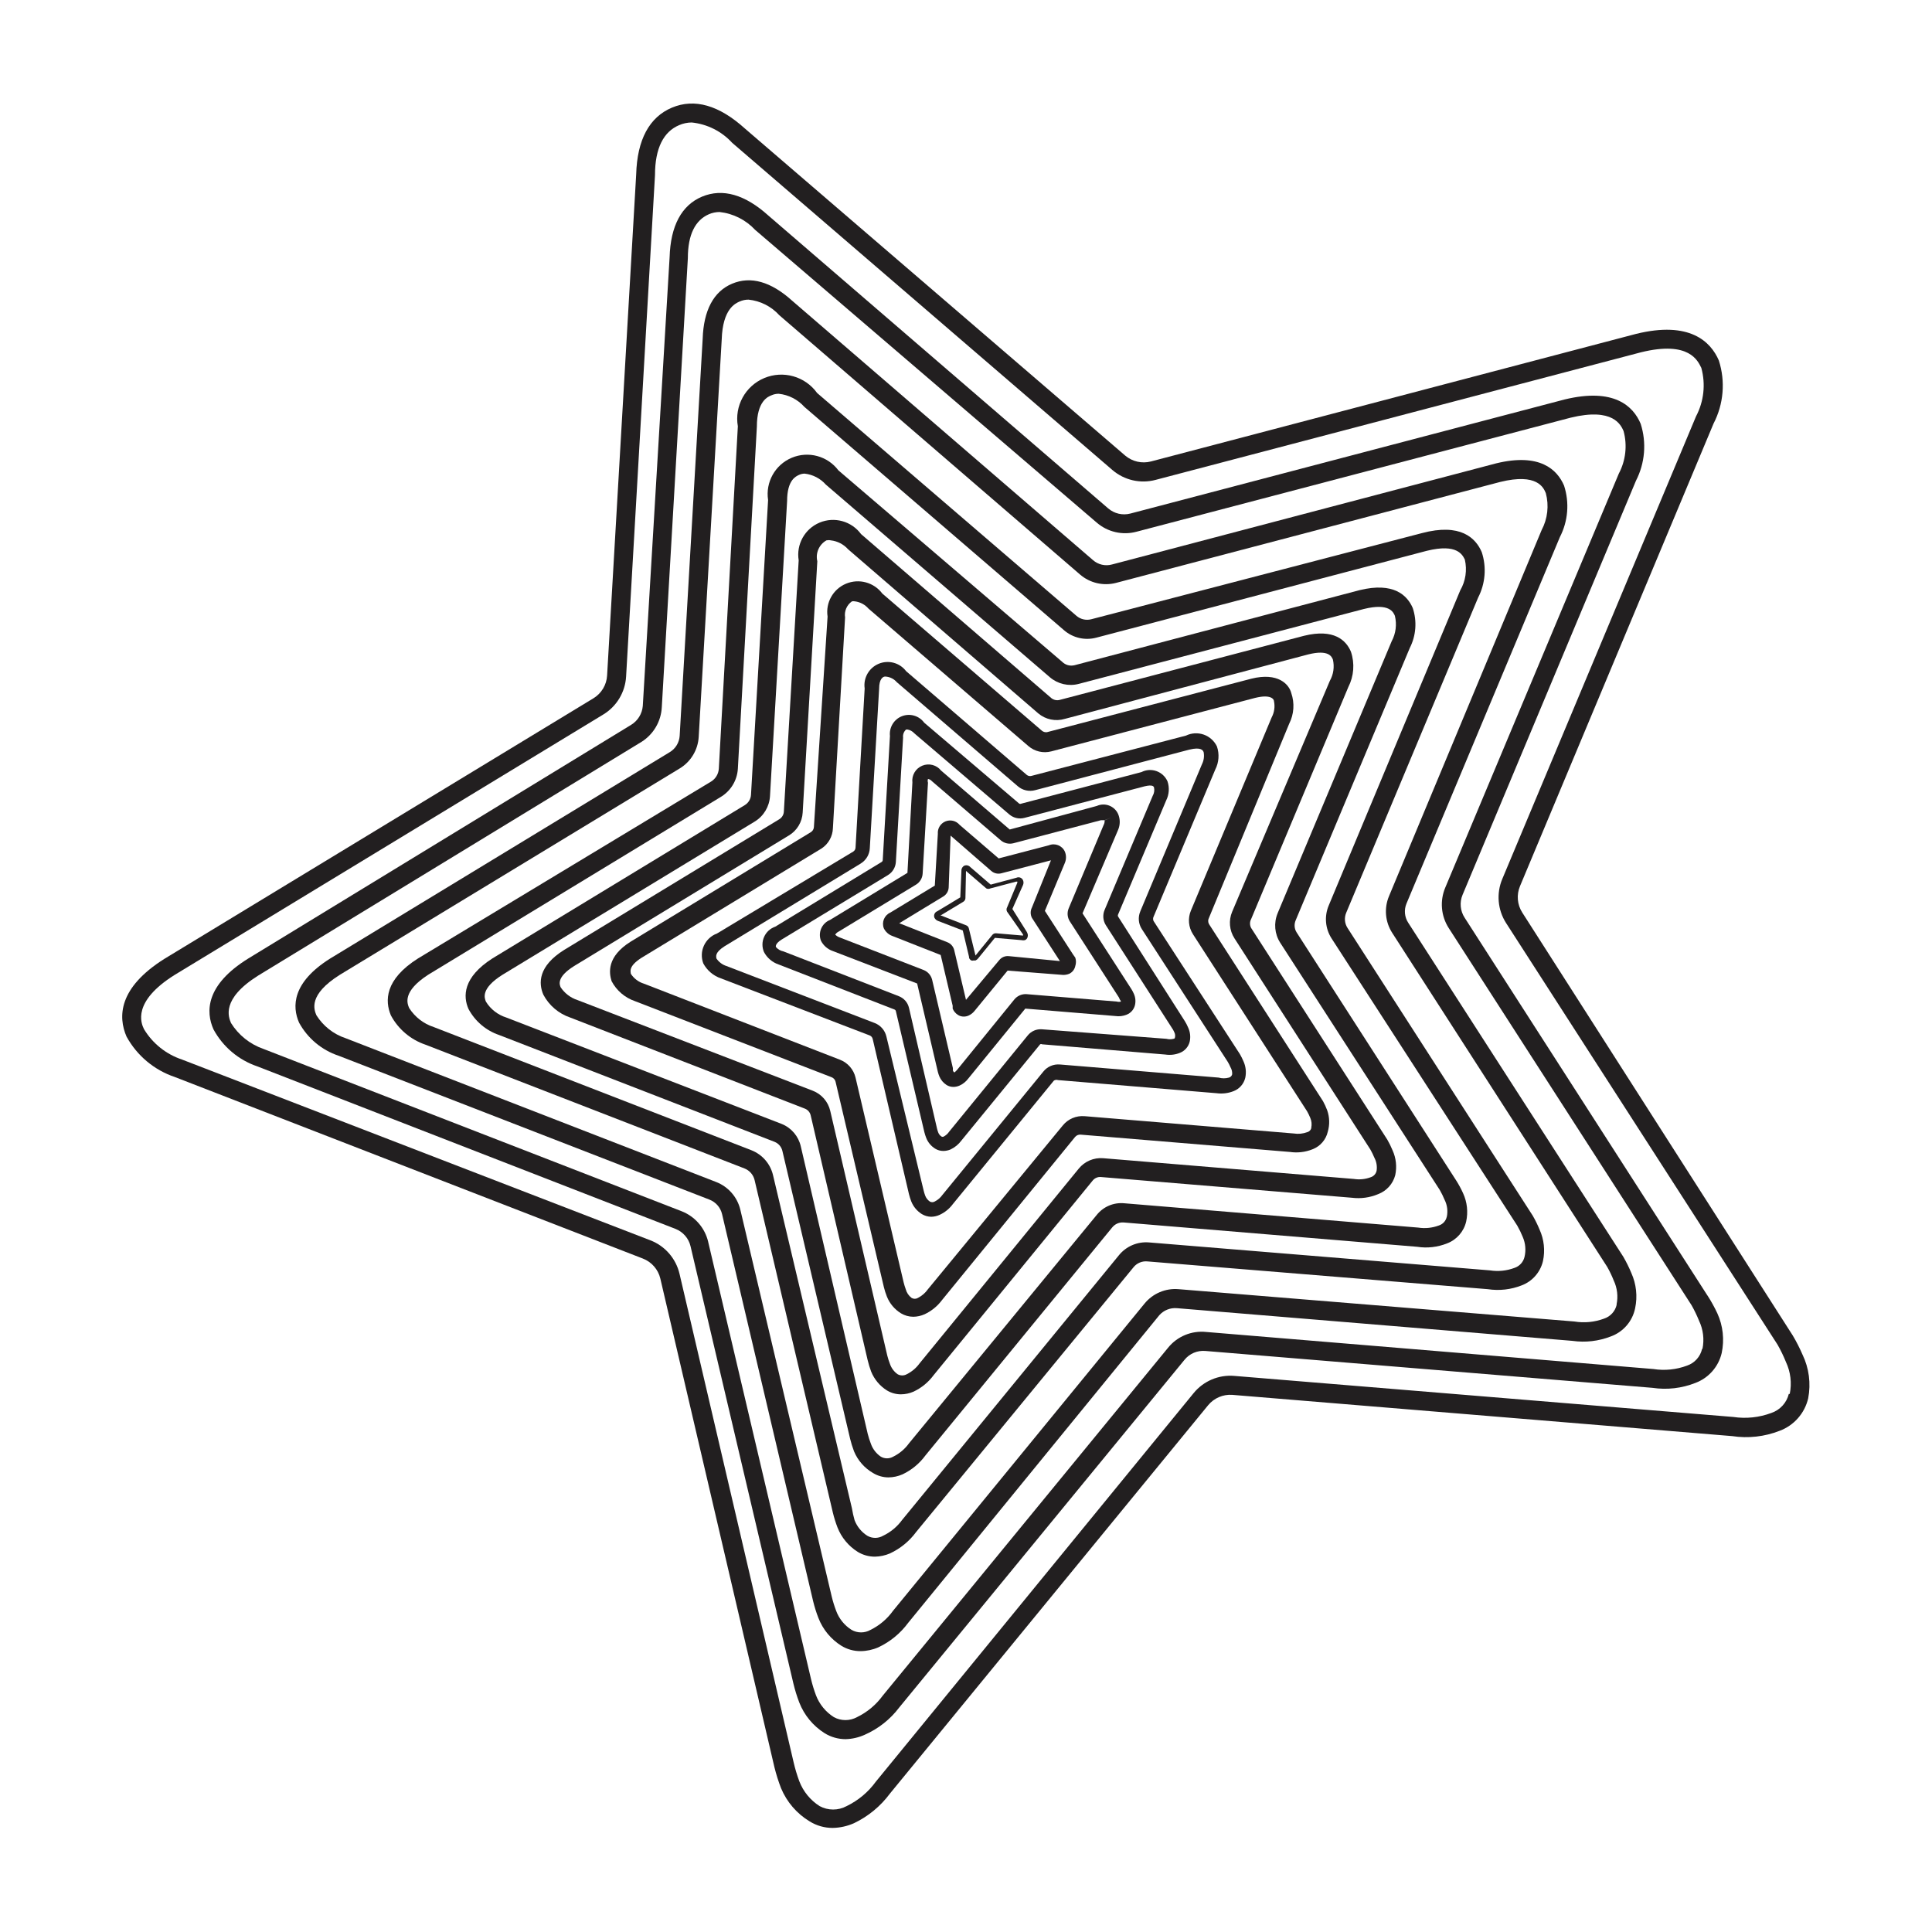
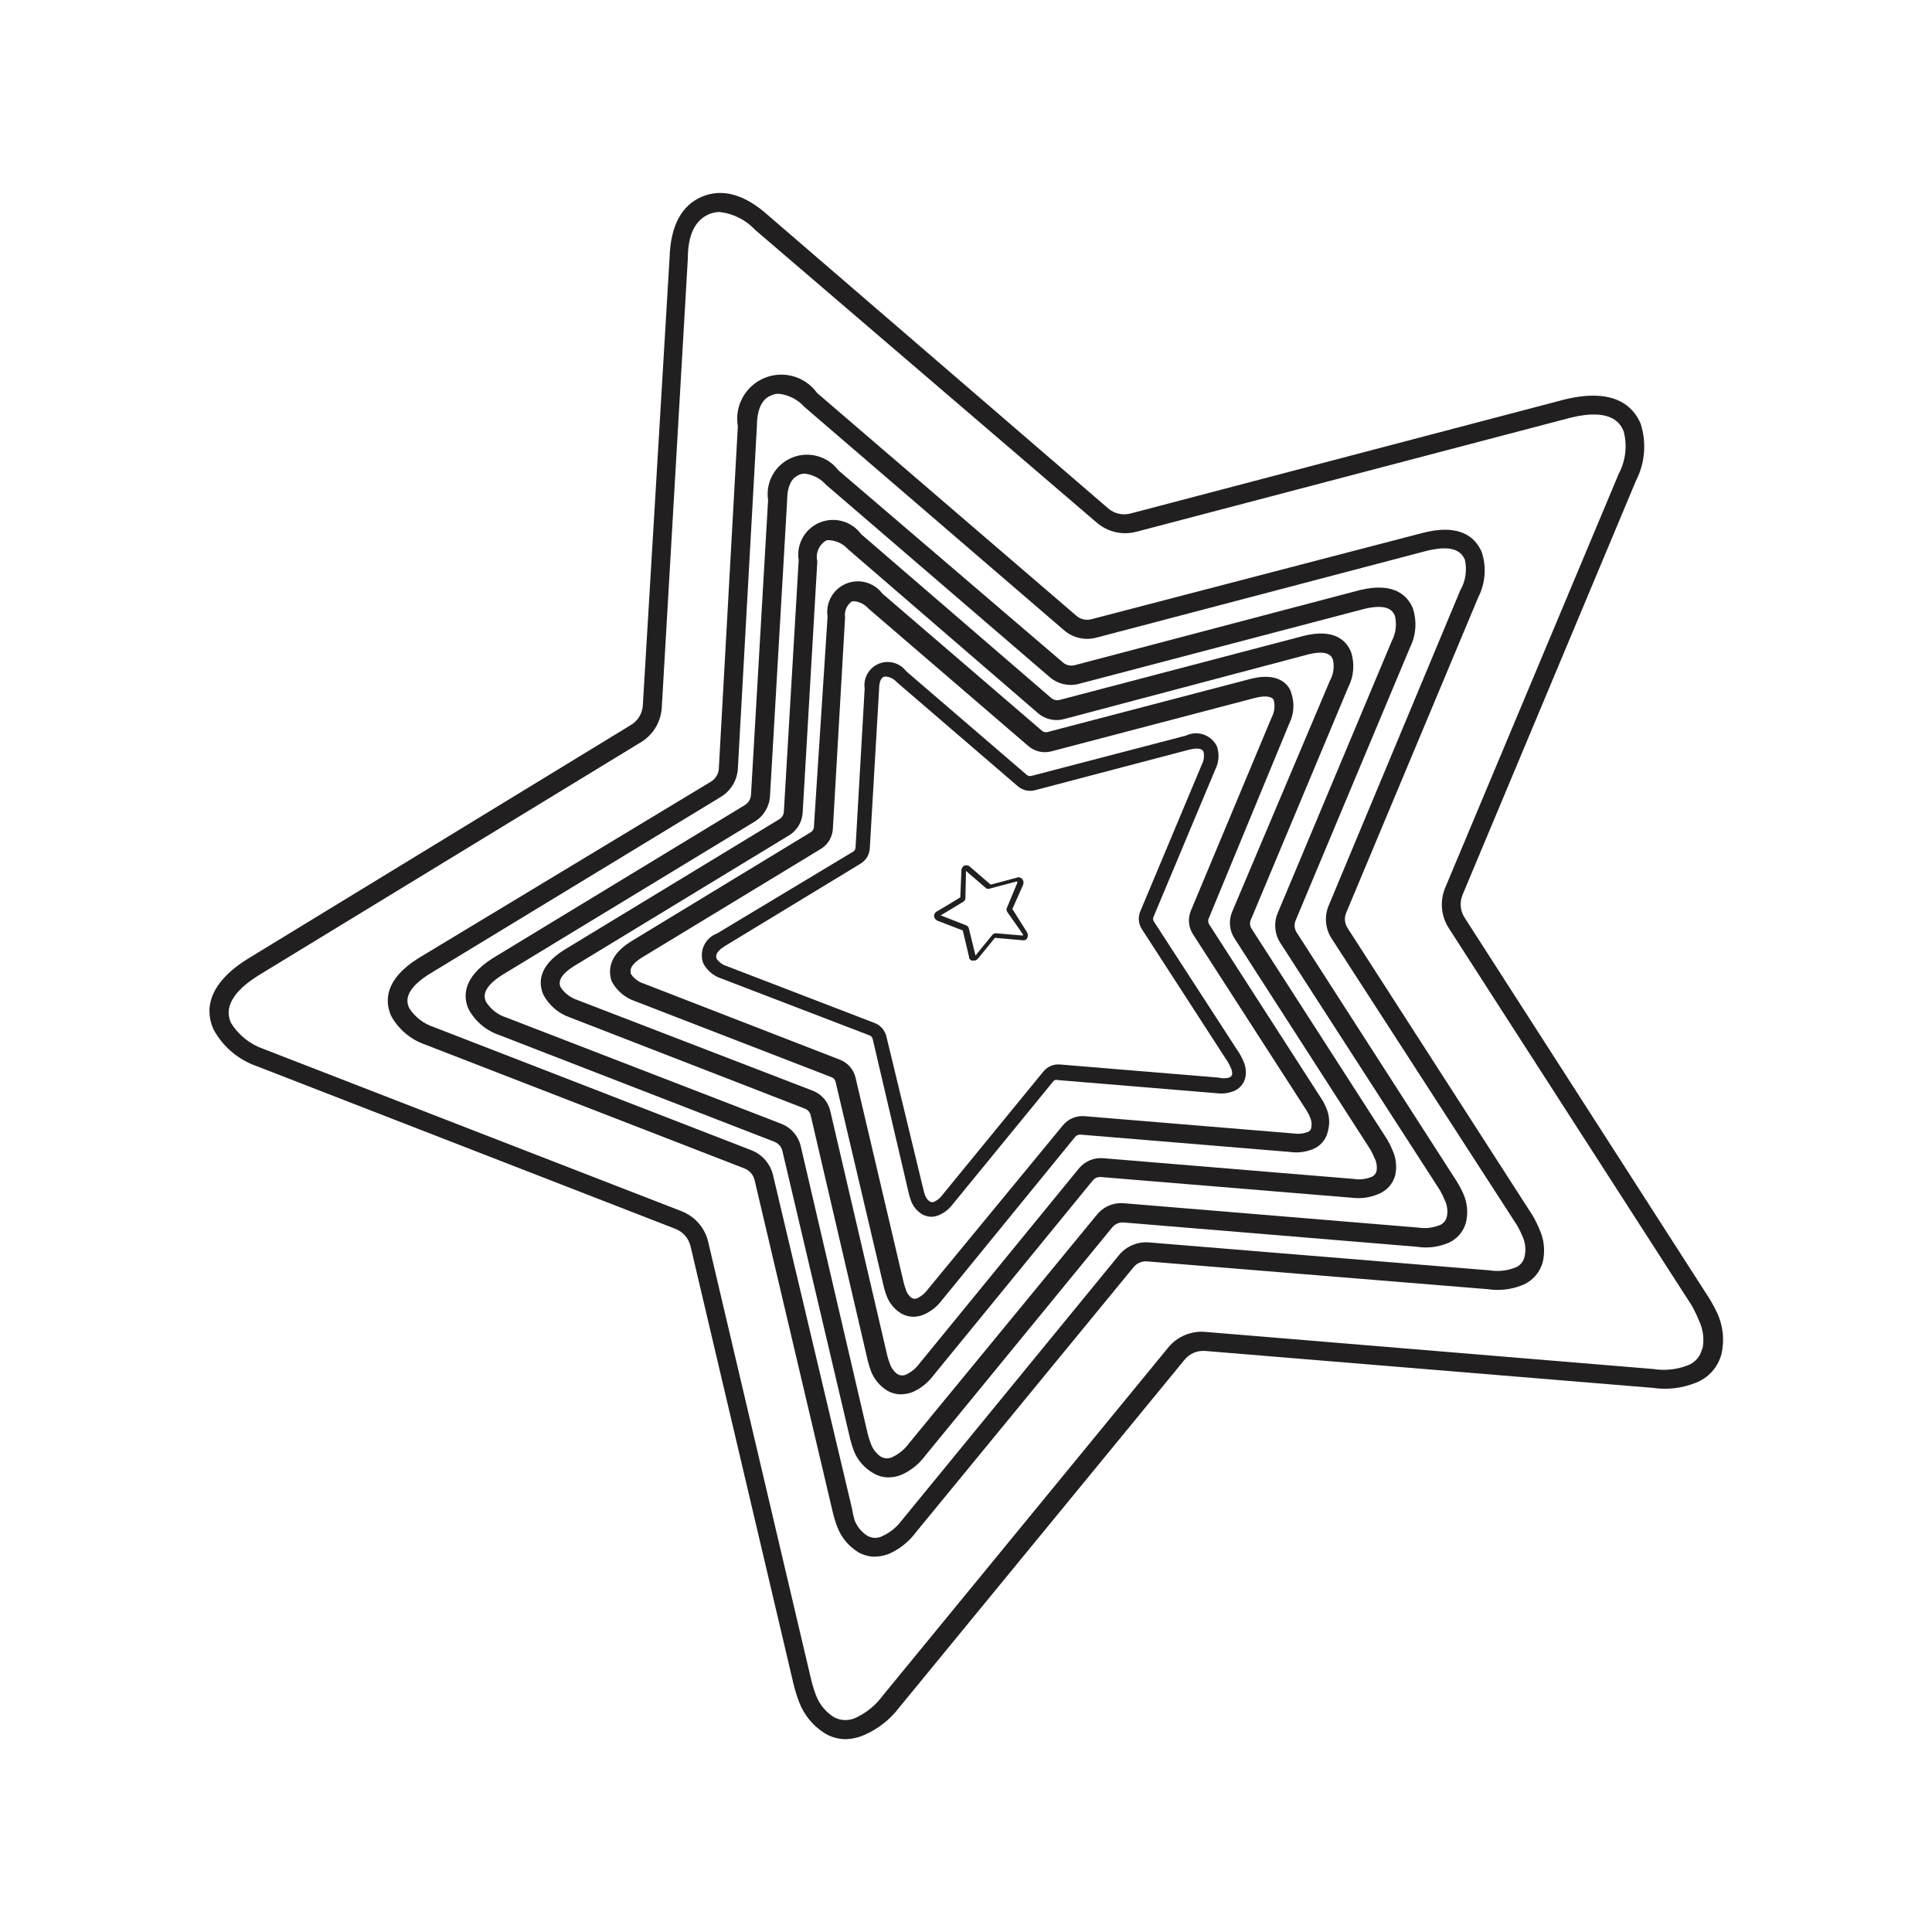
<svg xmlns="http://www.w3.org/2000/svg" width="800px" height="800px" version="1.1" viewBox="144 144 512 512">
  <g fill="#221f20">
-     <path d="m621.68 502.98c-0.746-1.734-1.605-3.418-2.57-5.039l-71.691-112.1c-1.34-2.09-1.566-4.711-0.605-7l51.289-122.58c2.68-5.164 3.188-11.188 1.41-16.727-2.168-5.039-7.758-10.531-21.914-7.055l-128.57 33.809c-2.402 0.629-4.961 0.043-6.852-1.562l-100.76-86.656c-6.852-6.195-13.352-8.062-19.348-5.543-5.996 2.519-9.219 8.516-9.473 17.684l-7.707 132.8c-0.137 2.492-1.496 4.754-3.629 6.047l-113.66 69.023c-12.344 7.758-12.293 15.469-10.078 20.605 2.766 5.059 7.336 8.891 12.797 10.73l124.04 48.113c2.32 0.895 4.055 2.871 4.633 5.289l30.23 129.48c0.469 1.898 1.055 3.766 1.762 5.59 1.535 3.676 4.199 6.766 7.609 8.816 1.816 1.121 3.91 1.715 6.047 1.715 1.961-0.031 3.898-0.461 5.691-1.258 3.769-1.805 7.039-4.504 9.523-7.859l84.336-102.93c1.559-1.871 3.918-2.883 6.348-2.723l132.5 10.934c4.246 0.648 8.594 0.16 12.594-1.41 3.805-1.418 6.644-4.656 7.559-8.613 0.754-3.926 0.223-7.988-1.512-11.59zm-3.629 10.43c-0.582 2.363-2.328 4.262-4.633 5.039-3.215 1.203-6.684 1.566-10.078 1.059l-132.25-10.883c-4.129-0.348-8.164 1.367-10.781 4.582l-84.188 102.93c-2.008 2.773-4.676 5.008-7.758 6.5-2.231 1.207-4.922 1.207-7.152 0-2.461-1.562-4.352-3.879-5.394-6.602-0.609-1.645-1.113-3.328-1.508-5.039l-30.23-129.43v0.004c-0.949-4.047-3.832-7.367-7.707-8.867l-124.14-47.914c-4.211-1.402-7.785-4.258-10.074-8.059-0.809-1.613-3.125-7.309 8.109-14.359l113.61-69.023c3.555-2.156 5.816-5.926 6.047-10.074l7.656-132.86c0-7.203 2.316-11.539 6.398-13.25 1.051-0.457 2.18-0.699 3.324-0.707 4.121 0.418 7.941 2.336 10.734 5.391l100.76 86.707c3.148 2.703 7.426 3.684 11.434 2.621l128.62-33.809c12.898-3.176 15.113 2.316 16.02 4.133 1.18 4.305 0.676 8.898-1.41 12.848l-51.336 122.58c-1.613 3.824-1.234 8.195 1.004 11.688l71.945 111.74c0.844 1.477 1.582 3.012 2.219 4.586 1.238 2.641 1.594 5.609 1.008 8.465z" />
    <path d="m596.48 487.31-64.336-100.11c-1.172-1.801-1.379-4.062-0.555-6.047l45.949-109.73h-0.004c2.41-4.672 2.863-10.109 1.262-15.113-1.965-4.684-7.055-9.621-20.152-6.449l-115.07 30.23c-2.07 0.543-4.273 0.035-5.894-1.363l-90.031-77.586c-6.195-5.594-12.141-7.305-17.582-5.039-5.441 2.266-8.363 7.758-8.613 16.07l-7.106 118.9c-0.172 2.082-1.332 3.957-3.125 5.039l-101.46 61.918c-11.285 7-11.285 14.105-9.172 18.789 2.496 4.602 6.633 8.09 11.59 9.777l110.84 43.074h-0.004c2 0.785 3.484 2.496 3.981 4.586l27.258 115.88c0.41 1.711 0.93 3.394 1.559 5.039 1.316 3.375 3.684 6.234 6.754 8.16 1.668 1.023 3.586 1.562 5.539 1.562 1.742-0.051 3.453-0.445 5.039-1.16 3.629-1.594 6.785-4.09 9.172-7.254l75.57-92.098c1.336-1.664 3.414-2.551 5.543-2.367l118.5 9.773c3.844 0.578 7.769 0.125 11.383-1.309 3.492-1.312 6.102-4.277 6.953-7.91 0.754-3.543 0.348-7.234-1.156-10.531-0.766-1.637-1.641-3.219-2.621-4.734zm-1.41 14.156c-0.465 2.07-1.973 3.75-3.981 4.434-2.844 1.066-5.918 1.379-8.918 0.906l-118.55-9.824c-3.848-0.398-7.641 1.172-10.074 4.184l-75.57 92.148-0.004-0.004c-1.773 2.453-4.129 4.426-6.852 5.746-1.914 1.047-4.231 1.047-6.144 0-2.164-1.371-3.824-3.402-4.738-5.793-0.523-1.398-0.961-2.832-1.309-4.285l-27.258-115.88h0.004c-0.871-3.699-3.512-6.734-7.055-8.113l-110.84-43.023c-3.551-1.238-6.574-3.656-8.562-6.852-0.656-1.562-2.672-6.348 7.152-12.543l101.72-62.02c3.144-2.019 5.117-5.438 5.293-9.172l6.902-118.95c0-6.348 2.016-10.078 5.543-11.637h-0.004c0.906-0.395 1.883-0.602 2.871-0.605 3.609 0.398 6.953 2.078 9.422 4.734l90.535 77.59c2.883 2.484 6.801 3.387 10.48 2.418l115.07-30.23c11.336-2.769 13.352 1.965 14.055 3.527 1.027 3.785 0.578 7.82-1.258 11.285l-46 109.73c-1.469 3.492-1.129 7.484 0.906 10.68l64.387 100.01c0.742 1.316 1.398 2.68 1.965 4.078 1.109 2.32 1.426 4.941 0.91 7.457z" />
-     <path d="m574.21 477.08-57.031-88.57c-0.969-1.504-1.137-3.387-0.453-5.039l40.656-97.133c2.18-4.223 2.578-9.137 1.109-13.652-1.812-4.231-6.398-8.715-17.984-5.894l-101.82 26.801c-1.77 0.488-3.66 0.051-5.039-1.16l-79.754-68.77c-5.594-5.039-10.934-6.551-15.871-4.484-4.934 2.066-7.555 7.106-7.805 14.562l-6.098 105.25c-0.105 1.785-1.086 3.406-2.621 4.332l-90.031 54.715c-10.078 6.348-10.078 12.746-8.211 16.977 2.258 4.144 6.004 7.277 10.48 8.766l98.293 38.137v0.004c1.672 0.648 2.914 2.082 3.324 3.828l24.133 102.57c0.371 1.523 0.84 3.023 1.41 4.484 1.184 3.047 3.324 5.629 6.098 7.356 1.516 0.926 3.262 1.414 5.035 1.41 1.633-0.012 3.242-0.355 4.738-1.008 3.137-1.473 5.856-3.707 7.91-6.496l66.551-81.52c1.18-1.328 2.918-2.019 4.688-1.863l104.84 8.664v0.004c3.402 0.477 6.871 0.078 10.074-1.16 3.336-1.188 5.801-4.039 6.5-7.508 0.66-3.133 0.309-6.398-1.008-9.32-0.609-1.473-1.316-2.902-2.117-4.281zm-1.762 12.645c-0.379 1.758-1.668 3.176-3.375 3.731-2.512 0.93-5.219 1.188-7.859 0.754l-104.89-8.566c-3.453-0.293-6.832 1.141-9.02 3.832l-66.652 81.414c-1.535 2.144-3.578 3.875-5.945 5.039-1.559 0.898-3.481 0.898-5.039 0-1.879-1.184-3.312-2.957-4.078-5.039-0.465-1.219-0.852-2.461-1.16-3.727l-24.234-102.58c-0.801-3.367-3.215-6.117-6.449-7.356l-98.141-38.086c-3.219-1.066-5.961-3.223-7.758-6.098-0.605-1.461-2.266-5.391 6.246-10.73l90.031-54.664c2.953-1.785 4.84-4.914 5.039-8.363l6.098-105.3c0.25-8.16 3.629-9.574 4.734-10.078v0.004c0.742-0.336 1.551-0.508 2.367-0.504 3.137 0.32 6.047 1.789 8.16 4.129l79.703 68.723c2.617 2.254 6.176 3.082 9.523 2.215l101.82-26.754c9.824-2.418 11.488 1.512 12.09 2.973 0.879 3.281 0.48 6.773-1.109 9.777l-40.453 97.031c-1.336 3.184-1.016 6.82 0.855 9.723l56.98 88.52c0.652 1.152 1.223 2.348 1.711 3.578 0.945 1.992 1.211 4.242 0.758 6.398z" />
    <path d="m550.18 466.15-49.07-76.227c-0.777-1.203-0.91-2.711-0.352-4.031l34.965-83.531c1.918-3.723 2.266-8.062 0.957-12.039-1.613-3.777-5.644-7.758-15.871-5.039l-87.613 22.824c-1.379 0.359-2.848 0.023-3.93-0.91l-68.719-59.047c-3.18-4.422-8.992-6.062-14.016-3.957-5.023 2.109-7.926 7.406-6.992 12.777l-5.039 90.688v-0.004c-0.074 1.43-0.848 2.731-2.066 3.477l-77.637 46.855c-8.867 5.594-8.816 11.285-7.203 15.113 1.961 3.652 5.238 6.426 9.168 7.758l84.539 32.797c1.34 0.527 2.34 1.676 2.672 3.074l20.754 88.168c0.32 1.316 0.727 2.613 1.211 3.879 1.051 2.688 2.941 4.969 5.391 6.5 1.367 0.828 2.938 1.262 4.535 1.258 1.367-0.027 2.719-0.316 3.981-0.855 2.754-1.285 5.144-3.242 6.949-5.691l57.586-70.133c0.895-1.125 2.301-1.715 3.731-1.562l90.18 7.356c3.027 0.461 6.121 0.113 8.969-1.008 2.836-1.074 4.953-3.492 5.644-6.445 0.602-2.816 0.285-5.746-0.91-8.363-0.52-1.266-1.125-2.496-1.812-3.68zm-2.164 10.934c-0.32 1.375-1.332 2.481-2.672 2.922-2.074 0.773-4.312 1-6.5 0.656l-90.332-7.406c-3.074-0.262-6.078 1.02-8.012 3.426l-57.434 70.129c-1.309 1.789-3.039 3.227-5.039 4.18-1.293 0.75-2.887 0.75-4.18 0-1.543-0.977-2.727-2.426-3.375-4.129-0.297-1.043-0.535-2.106-0.707-3.176l-20.906-88.266c-0.715-3.012-2.863-5.477-5.746-6.602l-84.184-32.645c-2.688-0.879-4.984-2.656-6.5-5.039-0.504-1.211-1.863-4.332 5.039-8.816l77.434-47.055c2.699-1.574 4.438-4.391 4.637-7.508l5.039-90.688c0-6.801 2.973-7.961 3.879-8.312h-0.004c0.602-0.27 1.258-0.406 1.918-0.402 2.617 0.277 5.043 1.516 6.801 3.477l68.82 59.199c2.34 2.016 5.523 2.754 8.512 1.965l87.613-23.023c8.16-2.016 9.473 1.16 10.078 2.316 0.645 2.773 0.215 5.691-1.211 8.16l-34.863 83.531c-1.203 2.852-0.918 6.113 0.758 8.715l49.219 76.129c0.555 0.973 1.043 1.984 1.461 3.019 0.711 1.652 0.871 3.492 0.457 5.242z" />
    <path d="m529.93 456.88-42.32-65.797c-0.598-0.953-0.691-2.141-0.25-3.176l30.23-72.145h-0.004c1.688-3.293 1.98-7.121 0.809-10.629-1.461-3.375-5.039-6.953-14.105-4.734l-75.57 19.902-0.004-0.004c-1.16 0.277-2.379-0.066-3.223-0.906l-59.301-50.734c-2.875-3.82-7.977-5.199-12.383-3.34-4.406 1.855-6.984 6.473-6.258 11.199l-4.531 78.141c-0.074 1.125-0.695 2.141-1.664 2.719l-66.855 40.609c-7.859 5.039-7.809 10.078-6.348 13.402v-0.004c1.73 3.246 4.629 5.715 8.109 6.902l73.004 28.312v0.004c1.031 0.406 1.801 1.289 2.066 2.367l17.938 76.227h-0.004c0.281 1.164 0.637 2.305 1.059 3.426 1.004 2.414 2.773 4.434 5.039 5.742 1.227 0.75 2.641 1.152 4.078 1.16 1.285-0.012 2.555-0.289 3.731-0.805 2.422-1.145 4.516-2.879 6.094-5.039l49.523-60.457h0.004c0.719-0.859 1.801-1.328 2.922-1.262l77.84 6.449h-0.004c2.688 0.422 5.438 0.105 7.961-0.906 2.539-0.973 4.43-3.144 5.039-5.793 0.543-2.508 0.262-5.125-0.805-7.457-0.523-1.168-1.133-2.293-1.816-3.375zm-2.519 9.574v-0.004c-0.234 1.098-1.043 1.984-2.113 2.32-1.738 0.648-3.609 0.84-5.441 0.555l-77.941-6.449c-2.781-0.262-5.504 0.895-7.254 3.07l-49.777 60.559c-1.082 1.5-2.519 2.711-4.18 3.527-1.016 0.586-2.262 0.586-3.273 0-1.211-0.82-2.129-2-2.621-3.375-0.34-0.871-0.625-1.766-0.855-2.672l-17.734-76.176c-0.605-2.684-2.488-4.906-5.039-5.945l-73.004-28.211c-2.238-0.703-4.152-2.188-5.391-4.184-0.402-0.957-1.461-3.477 4.383-7.152l66.855-40.605c2.371-1.453 3.879-3.977 4.031-6.754l4.535-78.191c0-5.644 2.418-6.551 3.125-6.902 0.473-0.223 0.988-0.344 1.512-0.352 2.176 0.242 4.188 1.285 5.641 2.922l59.348 51.035c2.109 1.809 4.973 2.469 7.66 1.766l75.57-19.852c6.75-1.664 7.809 0.855 8.211 1.812 0.559 2.281 0.254 4.684-0.855 6.754l-30.23 72.094h0.004c-1.059 2.562-0.797 5.477 0.703 7.809l42.27 65.496c0.477 0.828 0.898 1.688 1.262 2.57 0.723 1.41 0.934 3.031 0.602 4.582z" />
    <path d="m511.64 446-36.074-56.074c-0.395-0.738-0.395-1.629 0-2.367l25.746-61.465c1.488-2.902 1.742-6.281 0.703-9.371-1.258-3.023-4.484-6.195-12.445-4.231l-64.688 16.977c-0.809 0.23-1.676 0.039-2.316-0.504l-50.383-43.43c-2.523-3.43-7.074-4.684-11-3.031-3.93 1.652-6.211 5.781-5.523 9.984l-3.93 66.605c-0.047 0.828-0.5 1.582-1.211 2.016l-56.98 34.609c-6.953 4.332-6.852 8.867-5.543 11.891 1.512 2.848 4.055 5.012 7.106 6.047l62.172 24.133c0.777 0.293 1.363 0.953 1.559 1.762l15.113 64.941h0.004c0.238 1.008 0.543 2 0.906 2.973 0.84 2.086 2.32 3.852 4.231 5.039 1.113 0.664 2.383 1.012 3.68 1.008 1.145-0.008 2.273-0.25 3.324-0.707 2.117-0.992 3.953-2.5 5.34-4.383l42.168-51.59c0.531-0.641 1.34-0.98 2.168-0.906l66.504 5.492c2.359 0.297 4.758-0.031 6.949-0.957 2.242-0.844 3.934-2.723 4.535-5.039 0.473-2.203 0.227-4.5-0.703-6.551-0.406-0.988-0.875-1.945-1.41-2.871zm-2.824 8.262c-0.176 0.809-0.77 1.465-1.562 1.715-1.43 0.535-2.973 0.691-4.481 0.453l-66.402-5.492c-2.492-0.207-4.926 0.828-6.5 2.769l-42.168 51.59c-0.879 1.219-2.035 2.203-3.379 2.875-0.762 0.438-1.703 0.438-2.465 0-0.941-0.676-1.645-1.629-2.016-2.723-0.281-0.723-0.516-1.465-0.707-2.215l-15.113-64.84c-0.566-2.441-2.301-4.438-4.637-5.344l-62.371-24.031c-1.812-0.594-3.375-1.785-4.434-3.375-0.301-0.707-1.16-2.672 3.578-5.644l56.93-34.613v0.004c2.133-1.293 3.488-3.555 3.629-6.047l3.879-66.605v0.004c-0.516-2.18 0.469-4.438 2.418-5.543 0.383-0.082 0.777-0.082 1.156 0 1.77 0.199 3.398 1.043 4.586 2.367l50.383 43.48c1.953 1.648 4.606 2.195 7.051 1.461l64.488-17.078c5.441-1.359 6.246 0.605 6.551 1.359 0.445 1.914 0.16 3.93-0.809 5.641l-25.895 61.215c-0.961 2.289-0.734 4.91 0.605 7.004l36.023 55.973c0.398 0.699 0.75 1.422 1.059 2.164 0.57 1.062 0.781 2.285 0.602 3.477z" />
    <path d="m494.61 435.82-30.23-46.953 0.004-0.004c-0.27-0.504-0.27-1.105 0-1.609l21.258-51.441c1.285-2.531 1.484-5.477 0.555-8.16-0.555-2.219-3.426-5.594-10.629-3.781l-54.109 14.16c-0.465 0.066-0.941-0.062-1.309-0.355l-42.32-36.375c-2.231-2.977-6.203-4.055-9.637-2.613-3.43 1.441-5.441 5.031-4.875 8.711l-3.625 55.773c-0.031 0.555-0.332 1.062-0.809 1.359l-47.762 29.02c-6.348 3.981-5.742 8.262-5.039 10.48l0.004-0.004c1.312 2.492 3.531 4.383 6.195 5.293l52.094 20.152c0.531 0.199 0.93 0.652 1.059 1.207l12.797 54.41v0.004c0.211 0.855 0.48 1.695 0.805 2.516 0.734 1.84 2.043 3.394 3.731 4.434 0.988 0.594 2.121 0.906 3.273 0.91 1.023-0.016 2.035-0.238 2.973-0.656 1.836-0.855 3.426-2.152 4.637-3.777l35.266-43.227v-0.004c0.363-0.418 0.906-0.645 1.461-0.602l55.418 4.586v-0.004c2.043 0.309 4.129 0.066 6.047-0.703 2.027-0.781 3.539-2.516 4.031-4.637 0.547-1.867 0.492-3.856-0.152-5.691-0.312-0.832-0.684-1.641-1.109-2.418zm-3.074 7.055v-0.004c-0.117 0.566-0.547 1.02-1.105 1.16-1.145 0.426-2.375 0.547-3.578 0.352l-55.418-4.586v0.004c-2.223-0.195-4.394 0.73-5.797 2.469l-35.719 43.375c-0.688 0.98-1.605 1.773-2.668 2.32-0.512 0.305-1.152 0.305-1.664 0-0.77-0.574-1.32-1.391-1.562-2.32-0.215-0.594-0.402-1.199-0.555-1.812l-12.746-54.262c-0.512-2.16-2.059-3.934-4.129-4.734l-51.941-20.152h-0.004c-1.43-0.438-2.66-1.363-3.477-2.621 0-0.504-0.805-1.914 2.82-4.231l47.711-28.969h0.004c1.824-1.199 2.953-3.207 3.019-5.391l3.223-55.82 0.004-0.004c-0.266-1.656 0.438-3.316 1.812-4.281 0.266-0.055 0.539-0.055 0.805 0 1.391 0.18 2.66 0.859 3.578 1.914l42.371 36.426c1.676 1.449 3.957 1.977 6.098 1.41l53.957-14.156c4.231-1.059 5.039 0.352 5.039 0.855 0.309 1.457 0.094 2.973-0.605 4.285l-21.414 51.234c-0.852 2.047-0.645 4.383 0.555 6.25l30.23 46.906v-0.004c0.324 0.57 0.609 1.16 0.855 1.766 0.355 0.824 0.445 1.742 0.254 2.617z" />
    <path d="m472.6 423.38-22.871-35.266h-0.004c-0.195-0.379-0.195-0.832 0-1.211l16.324-38.945c0.977-1.902 1.141-4.117 0.453-6.144-0.707-1.473-1.969-2.602-3.508-3.141-1.543-0.535-3.234-0.441-4.703 0.27l-40.961 10.68c-0.418 0.113-0.867 0.02-1.207-0.25l-31.992-27.508c-1.691-2.234-4.68-3.039-7.266-1.961-2.586 1.078-4.117 3.769-3.719 6.543l-2.418 42.168c-0.016 0.434-0.242 0.828-0.605 1.059l-36.121 21.715c-1.531 0.566-2.773 1.719-3.453 3.203-0.684 1.484-0.746 3.176-0.176 4.707 1 1.875 2.676 3.297 4.688 3.981l39.398 15.113c0.398 0.152 0.699 0.492 0.805 0.906l9.621 41.164c0.164 0.648 0.367 1.289 0.605 1.914 0.555 1.398 1.543 2.582 2.82 3.375 0.75 0.445 1.602 0.688 2.469 0.703 0.766-0.016 1.52-0.184 2.219-0.504 1.398-0.641 2.613-1.629 3.527-2.871l26.754-32.695h-0.004c0.328-0.223 0.738-0.277 1.109-0.152l42.02 3.477c1.531 0.207 3.094 0.016 4.531-0.555 1.543-0.598 2.691-1.918 3.074-3.527 0.32-1.492 0.145-3.047-0.504-4.434-0.262-0.621-0.566-1.227-0.906-1.812zm-2.066 5.34c-0.109 0.418-0.438 0.746-0.855 0.855-0.891 0.25-1.832 0.25-2.723 0l-42.066-3.477v0.004c-1.68-0.152-3.328 0.547-4.383 1.863l-26.754 32.695c-0.531 0.75-1.238 1.355-2.062 1.766-0.391 0.223-0.871 0.223-1.262 0-0.582-0.391-1.023-0.957-1.258-1.613-0.164-0.445-0.297-0.898-0.406-1.359l-9.871-40.809c-0.387-1.609-1.535-2.93-3.074-3.527l-39.297-15.113c-1.094-0.348-2.035-1.059-2.672-2.016 0-0.402-0.605-1.461 2.168-3.223l36.074-21.914-0.004-0.004c1.438-0.871 2.344-2.402 2.418-4.082l2.469-42.219c0-2.719 1.059-3.125 1.359-3.223h0.004c0.199-0.043 0.402-0.043 0.602 0 1.059 0.133 2.027 0.656 2.723 1.461l32.043 27.559c1.27 1.105 3.008 1.5 4.633 1.055l40.809-10.73c3.223-0.805 3.68 0.25 3.828 0.656h0.004c0.207 1.094 0.047 2.231-0.457 3.223l-16.324 38.945h0.004c-0.668 1.547-0.516 3.324 0.402 4.734l22.824 35.266-0.004 0.004c0.25 0.422 0.469 0.859 0.656 1.309 0.344 0.578 0.504 1.246 0.453 1.914z" />
-     <path d="m457.99 414.61-17.684-27.711c-0.09-0.172-0.09-0.379 0-0.555l12.746-30.23v0.004c0.781-1.566 0.906-3.379 0.352-5.039-0.555-1.27-1.613-2.254-2.918-2.723-1.309-0.469-2.75-0.375-3.984 0.254l-31.84 8.363c-0.176 0.09-0.383 0.09-0.555 0l-25.191-21.461c-1.348-1.836-3.762-2.539-5.887-1.715-2.121 0.828-3.426 2.977-3.18 5.242l-1.914 32.898c-0.008 0.207-0.125 0.398-0.305 0.504l-28.164 17.129c-1.316 0.449-2.391 1.426-2.961 2.695-0.574 1.27-0.594 2.719-0.059 4.004 0.82 1.566 2.207 2.754 3.879 3.324l30.73 11.941c0.176 0.074 0.305 0.223 0.352 0.402l7.559 32.094c0.133 0.531 0.301 1.055 0.504 1.562 0.465 1.172 1.297 2.16 2.367 2.82 0.652 0.402 1.402 0.609 2.168 0.605 0.656-0.008 1.309-0.145 1.914-0.402 1.137-0.539 2.125-1.355 2.871-2.367l20.859-25.492v-0.004c0.156-0.09 0.348-0.09 0.504 0l32.746 2.719v0.004c1.277 0.184 2.582 0.027 3.777-0.453 1.32-0.512 2.301-1.645 2.621-3.023 0.258-1.223 0.113-2.492-0.402-3.629-0.254-0.613-0.555-1.203-0.906-1.762zm-2.973 4.684c-0.629 0.164-1.289 0.164-1.914 0l-32.949-2.519c-1.449-0.121-2.867 0.484-3.781 1.613l-20.859 25.543h0.004c-0.363 0.527-0.848 0.957-1.41 1.262-0.188 0.105-0.418 0.105-0.605 0-0.391-0.254-0.691-0.625-0.855-1.059-0.121-0.312-0.223-0.633-0.305-0.957l-7.457-32.094c-0.328-1.402-1.328-2.551-2.668-3.074l-30.633-11.891v0.004c-0.77-0.152-1.461-0.562-1.965-1.16 0 0-0.352-0.805 1.512-1.965l28.164-17.078c1.23-0.742 2.023-2.043 2.113-3.477l1.914-32.949h0.004c-0.109-0.812 0.191-1.625 0.805-2.168h0.352c0.699 0.125 1.34 0.477 1.812 1.008l25.191 21.512c1.102 0.934 2.586 1.27 3.981 0.906l31.84-8.363c2.117-0.504 2.418 0 2.519 0.301v0.004c0.164 0.758 0.035 1.547-0.352 2.215l-12.746 30.23c-0.566 1.336-0.434 2.863 0.352 4.082l17.785 27.66v-0.004c0.172 0.312 0.32 0.629 0.453 0.957 0.141 0.426 0.141 0.887 0 1.312-0.082 0.078-0.188 0.133-0.301 0.148z" />
-     <path d="m443.88 406.2-13-20.152 9.426-22.117c0.582-1.352 0.582-2.883 0-4.231-0.984-2.137-3.5-3.078-5.644-2.117l-23.074 6.246-18.188-15.617c-1.191-1.504-3.234-2.031-5.004-1.293-1.77 0.738-2.832 2.562-2.602 4.469l-1.312 23.93-20.555 12.496v-0.004c-2.148 0.887-3.199 3.324-2.367 5.492 0.648 1.277 1.77 2.254 3.121 2.723l22.371 8.613 5.492 23.426v0.004c0.109 0.41 0.242 0.812 0.402 1.207 0.395 0.93 1.062 1.723 1.914 2.266 0.547 0.332 1.176 0.508 1.812 0.504 0.559-0.008 1.105-0.125 1.613-0.352 0.918-0.414 1.715-1.055 2.316-1.863l15.113-18.539 23.832 1.965c1.023 0.156 2.066 0.035 3.023-0.355 1.117-0.434 1.949-1.398 2.219-2.566 0.223-1 0.117-2.043-0.305-2.973-0.172-0.402-0.375-0.789-0.605-1.16zm-2.769 3.223c-0.379 0.105-0.781 0.105-1.16 0l-23.93-1.965c-1.215-0.074-2.391 0.43-3.176 1.363l-15.113 18.59c-0.238 0.297-0.508 0.566-0.805 0.805-0.188-0.117-0.332-0.293-0.402-0.504v-0.656l-5.492-23.375c-0.281-1.191-1.129-2.172-2.269-2.621l-22.32-8.664h0.004c-0.414-0.156-0.789-0.398-1.109-0.703 0.219-0.352 0.535-0.633 0.906-0.809l20.504-12.445h0.004c1.043-0.633 1.703-1.75 1.762-2.969l1.41-24.031v-0.004c-0.105-0.324-0.105-0.68 0-1.008 0.414 0.074 0.785 0.289 1.059 0.605l18.238 15.668c0.934 0.793 2.195 1.074 3.375 0.758l23.176-6.098h0.957l1.762-0.707-1.762 0.754v0.004c0.035 0.418-0.051 0.84-0.254 1.211l-9.27 22.117c-0.461 1.121-0.348 2.398 0.305 3.426l13 20.152 0.301 0.656v-0.004c0.133 0.117 0.223 0.277 0.25 0.453z" />
-     <path d="m428.36 396.93-7.457-11.539 5.289-12.695c0.41-0.965 0.41-2.055 0-3.023-0.73-1.602-2.602-2.336-4.231-1.66l-13.301 3.477-10.379-8.918c-0.926-1.078-2.441-1.434-3.75-0.883-1.309 0.551-2.113 1.887-1.992 3.301l-0.805 13.703-11.789 7.152h-0.004c-1.594 0.715-2.348 2.555-1.711 4.184 0.465 0.941 1.277 1.664 2.266 2.016l12.797 5.039 3.176 13.453v-0.004c-0.012 0.254-0.012 0.504 0 0.758 0.285 0.715 0.801 1.316 1.461 1.711 0.441 0.266 0.945 0.406 1.461 0.402 0.434 0.004 0.859-0.082 1.258-0.25 0.652-0.293 1.227-0.746 1.664-1.309l8.715-10.629 14.156 1.105c0.734 0.109 1.48 0.023 2.168-0.254 0.832-0.395 1.43-1.16 1.613-2.062 0.238-0.723 0.238-1.5 0-2.219zm-3.727-26.5-1.715 0.754zm-13.301 26.953c-0.965-0.094-1.914 0.301-2.519 1.059l-8.816 10.527-3.125-13.199c-0.23-0.941-0.906-1.715-1.812-2.066l-12.746-5.039 11.688-7.106v0.004c0.828-0.512 1.355-1.395 1.41-2.367l0.504-13.754 10.781 9.371c0.746 0.648 1.77 0.875 2.719 0.605l13.098-3.426-5.039 12.496 0.004-0.004c-0.449 0.871-0.449 1.902 0 2.773l7.406 11.438z" />
    <path d="m416.12 390.98-3.828-6.098 2.82-6.348c0.172-0.402 0.172-0.855 0-1.258-0.145-0.324-0.41-0.578-0.742-0.703-0.332-0.121-0.703-0.105-1.023 0.047l-6.801 1.812-5.391-4.637v0.004c-0.383-0.449-1.008-0.609-1.562-0.402-0.52 0.246-0.84 0.785-0.805 1.359l-0.301 7.055-6.098 3.68v-0.004c-0.328 0.125-0.594 0.375-0.738 0.699-0.141 0.32-0.148 0.688-0.016 1.016 0.195 0.398 0.539 0.703 0.957 0.855l6.551 2.519 1.664 7.004v0.25h-0.004c0.117 0.297 0.328 0.547 0.605 0.707 0.195 0.059 0.406 0.059 0.605 0h0.504-0.004c0.281-0.125 0.523-0.316 0.707-0.555l4.434-5.441 7.055 0.605c0.297 0.074 0.609 0.074 0.906 0 0.352-0.141 0.617-0.441 0.703-0.809 0.094-0.293 0.094-0.609 0-0.906zm-1.008 0.957-7.106-0.605c-0.379-0.039-0.758 0.109-1.008 0.402l-4.484 5.492-1.762-7.203c-0.09-0.367-0.352-0.668-0.703-0.805l-6.602-2.57h-0.25l6.098-3.68h-0.004c0.32-0.195 0.527-0.531 0.555-0.906l0.152-7.254 5.391 4.637v-0.004c0.332 0.164 0.723 0.164 1.059 0l6.852-1.812h0.301c0.016 0.102 0.016 0.203 0 0.305l-2.719 6.551-0.004-0.004c-0.188 0.348-0.188 0.762 0 1.109l4.234 6.047z" />
  </g>
</svg>